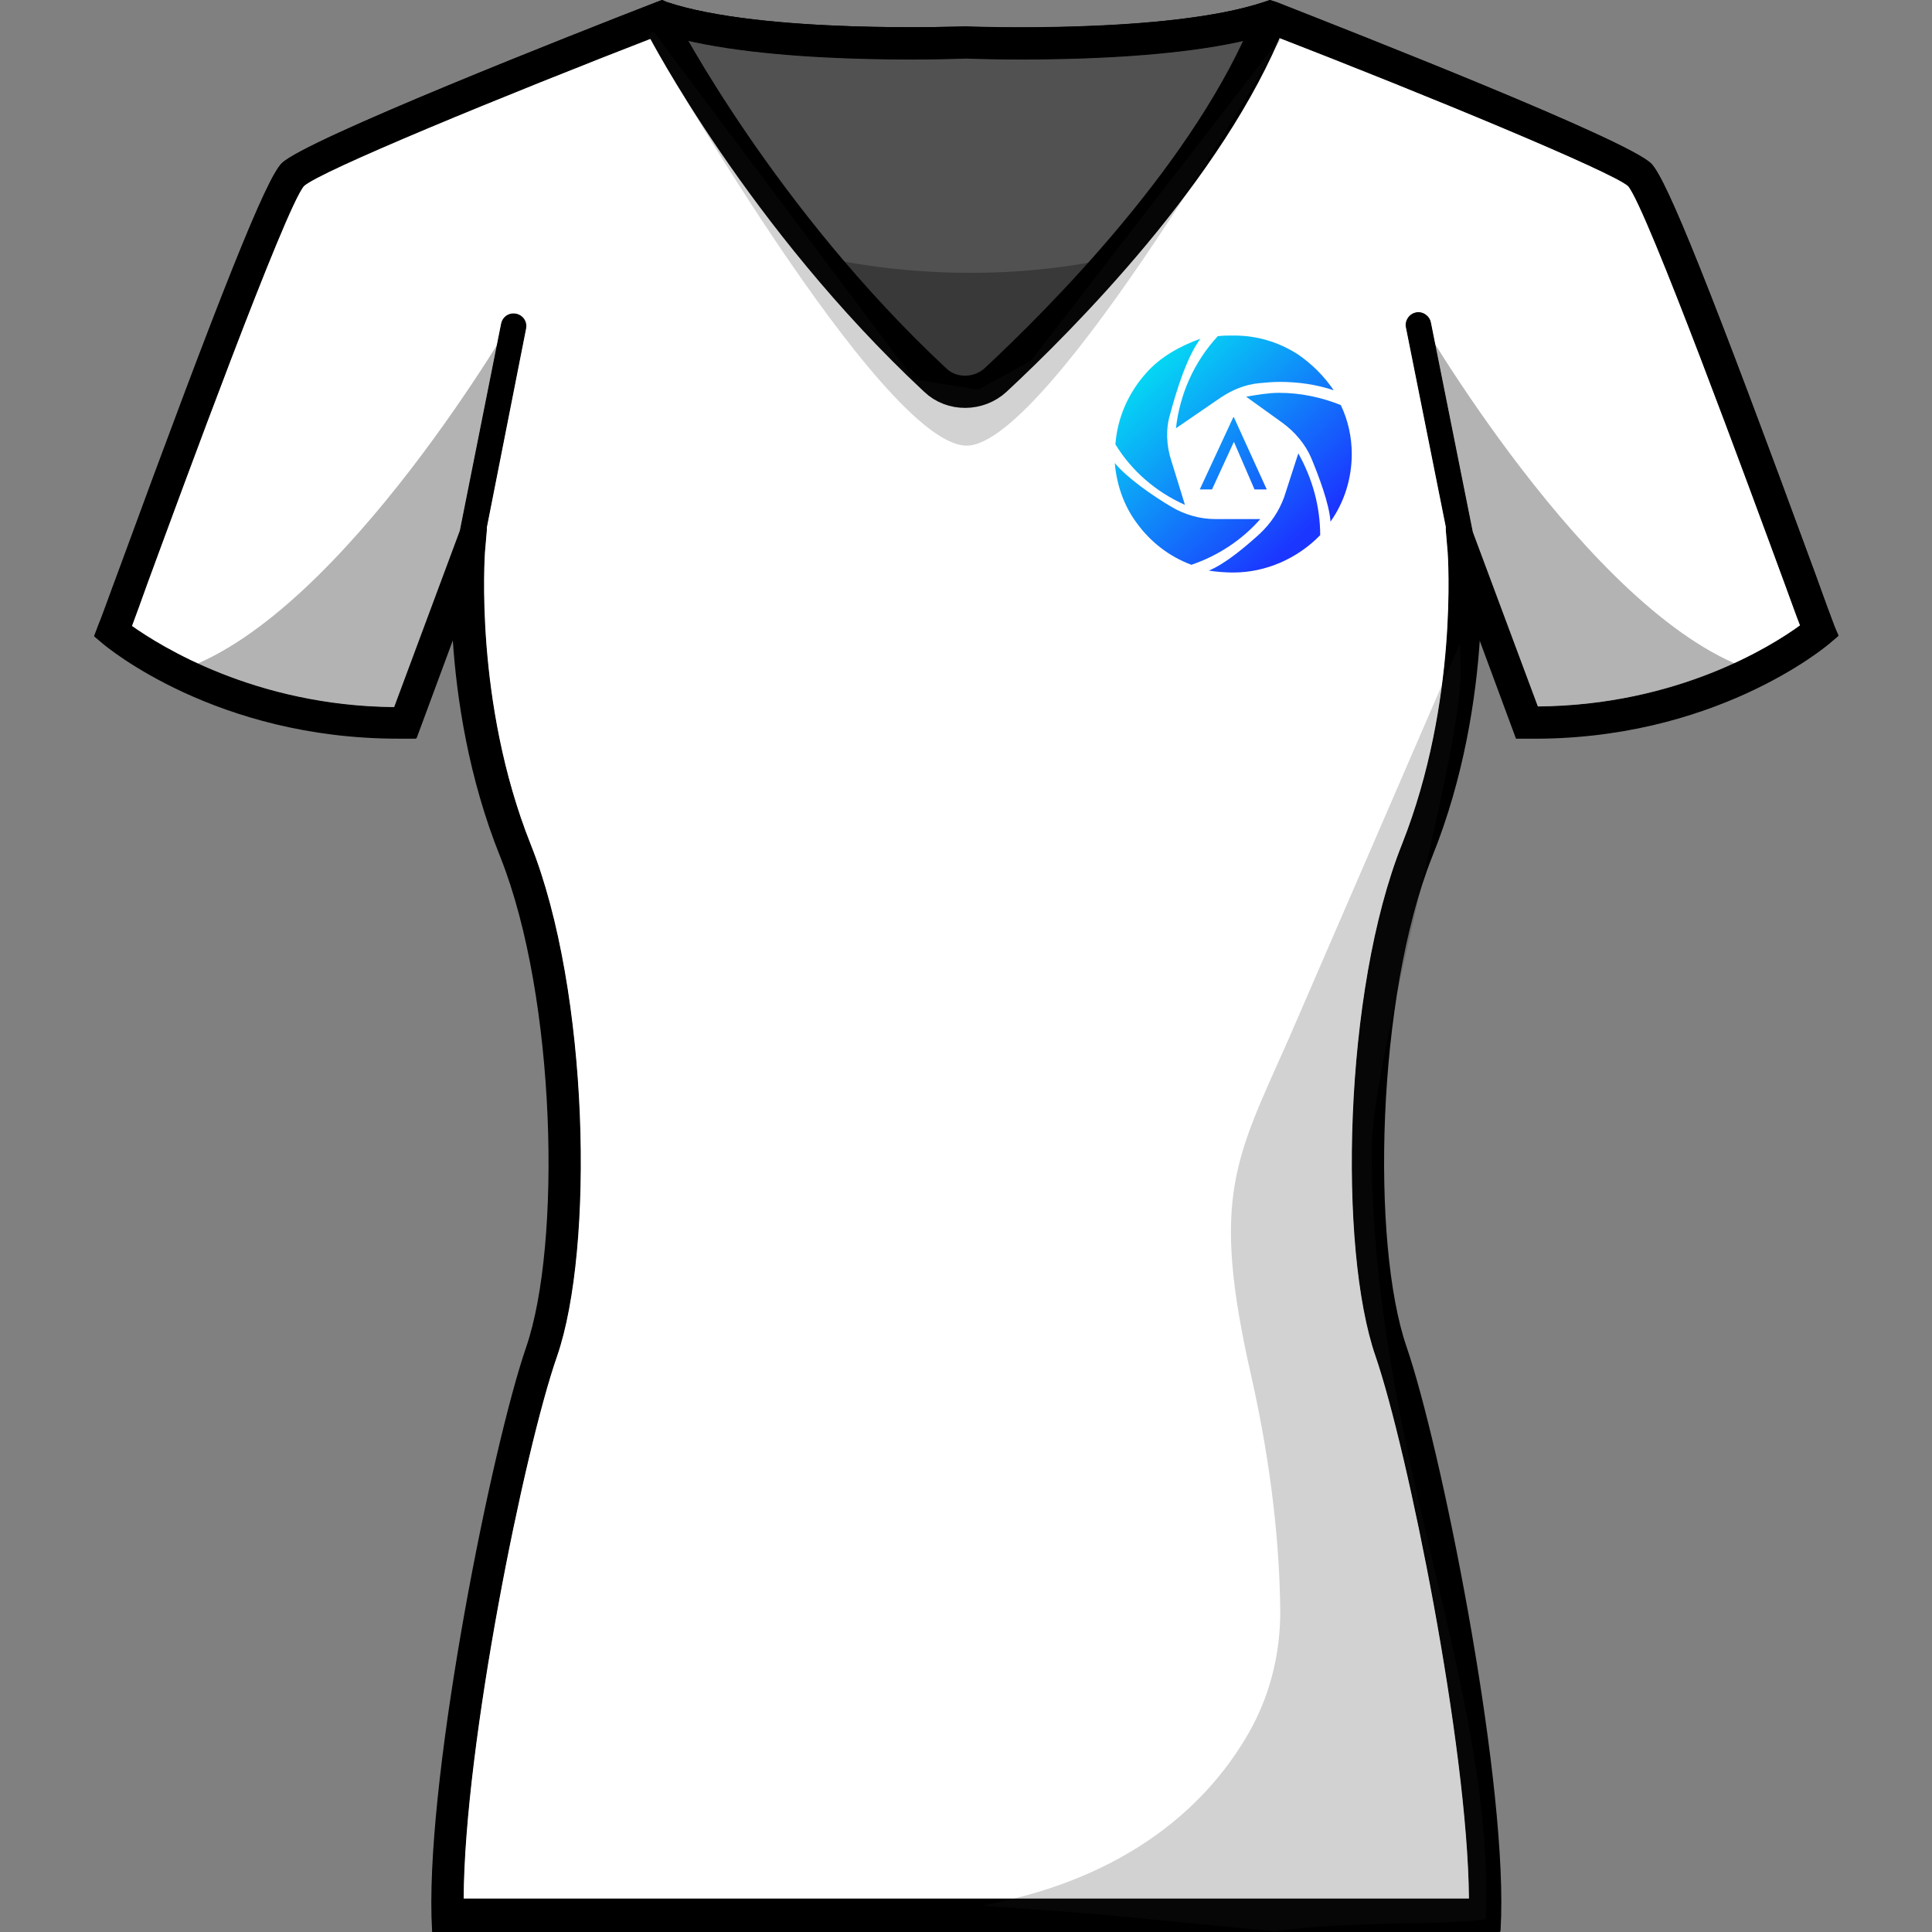
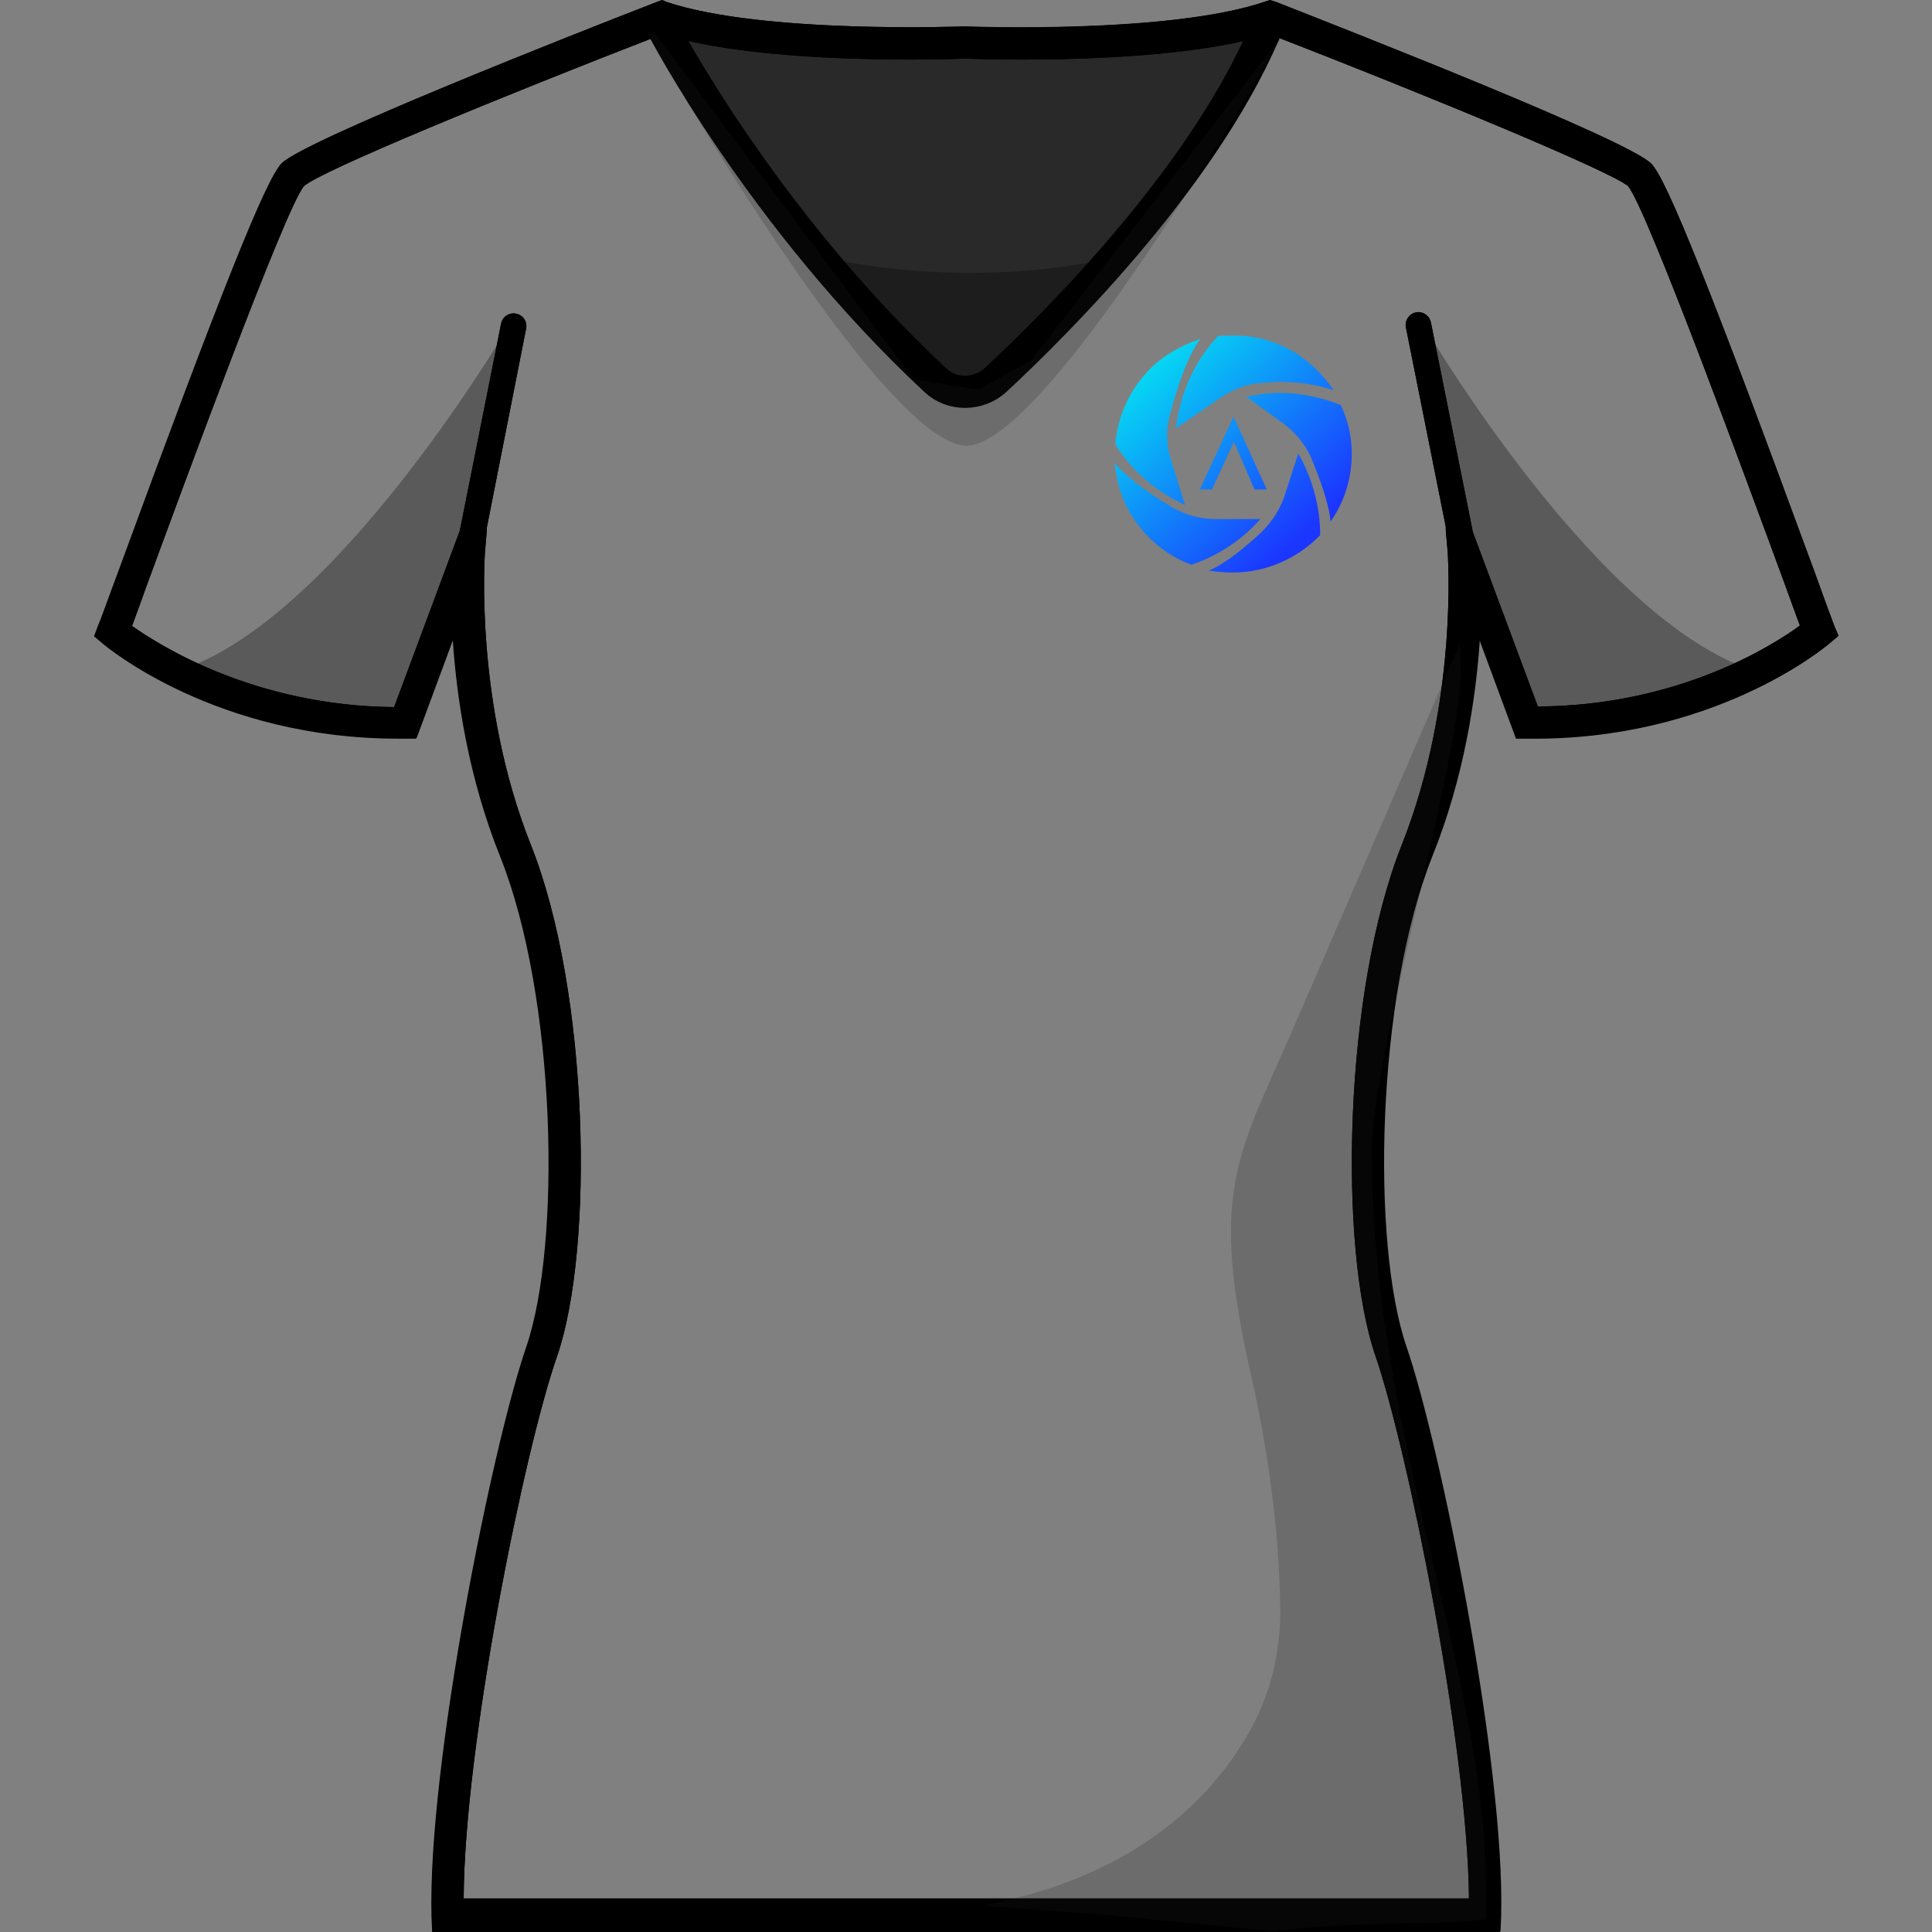
<svg xmlns="http://www.w3.org/2000/svg" version="1.1" id="Capa_1" x="0px" y="0px" viewBox="0 0 300 300" style="enable-background:new 0 0 300 300;" xml:space="preserve">
  <rect x="0" y="0" width="300" height="300" fill="#808080" stroke="none" />
  <style type="text/css">
	.st0{fill:none;}
	.st1{fill:#FFFFFF;}
	.st2{opacity:0.3;enable-background:new    ;}
	.st3{fill:none;stroke:#000000;stroke-width:5;stroke-linejoin:round;stroke-miterlimit:10;}
	.st4{fill:url(#SVGID_1_);}
	.st5{fill:url(#SVGID_2_);}
	.st6{fill:url(#SVGID_3_);}
	.st7{fill:url(#SVGID_4_);}
	.st8{fill:url(#SVGID_5_);}
	.st9{fill:url(#SVGID_6_);}
	.st10{opacity:0.68;enable-background:new    ;}
	.st11{opacity:0.2;fill:#231F20;enable-background:new    ;}
</style>
  <g>
    <path class="st0" d="M252.8,28.8c-2.5-2.2-30.4-13.7-55.7-23.6C181.4,10.1,152.3,9.1,150,9c-2.3,0.1-31.4,1.1-47.1-3.8   C77.6,15,49.7,26.6,47.2,28.8c-2.9,3.4-19,47.2-24.3,61.7c-1,2.7-1.8,5-2.4,6.6c4.4,3.1,19.1,12.4,40.7,12.6l10.2-27.4l6.4-32.1   c0.2-1.1,1.3-1.8,2.3-1.6c1.1,0.2,1.8,1.3,1.6,2.3l-6.2,31.2c0,0.1,0,0.2,0,0.4L75.2,86c0,0.2-1.7,23.1,7.1,45.3   c9.1,22.8,9.9,62.8,4.1,79.5c-5,14.6-14.3,60.5-14.5,84.2H228c-0.1-23.8-9.4-69.6-14.5-84.2c-5.8-16.8-5-56.7,4.1-79.5   c8.8-22.1,7.1-45,7.1-45.3l-0.3-3.5c0-0.2,0-0.4,0-0.5l-6.2-31c-0.2-1.1,0.5-2.1,1.6-2.3s2.1,0.5,2.3,1.6l6.5,32.5l10.1,27.1   c21.7-0.2,36.3-9.5,40.7-12.6c-0.6-1.6-1.4-3.8-2.4-6.6C271.8,76.2,255.7,32.3,252.8,28.8z" />
    <path d="M284.8,97.1c-0.5-1.3-1.6-4.3-3-8.2c-16.1-43.8-23-61.1-25.4-63.5c-3.7-3.7-45.5-20.1-58.2-25l-1-0.4l-0.9,0.3   c-14.9,5-46,3.8-46.3,3.8h-0.1h-0.1c-0.3,0-31.4,1.2-46.3-3.8L102.8,0L102,0.3c-12.7,4.9-54.5,21.4-58.2,25   c-2.4,2.4-9.3,19.6-25.4,63.5c-1.5,4-2.5,6.9-3.1,8.3l-0.6,1.6l1.3,1.1c0.7,0.6,17.7,14.8,45.9,14.8c0.4,0,0.7,0,1.1,0h1.7   l5.7-15.4c0.6,9,2.4,21.4,7.4,33.8c8.7,21.9,9.5,60.1,4,76.1c-5.3,15.4-15.3,65-14.7,88.4l0.1,2.4H233l0.1-2.4   c0.6-23.4-9.4-73-14.7-88.4c-5.5-16-4.7-54.2,4-76.1c5-12.4,6.8-24.8,7.4-33.8l5.7,15.4h1.7c28.9,0.4,46.3-14.2,47-14.8l1.3-1.1   L284.8,97.1z M238.8,109.7l-10.1-27.1l-6.5-32.5c-0.2-1.1-1.3-1.8-2.3-1.6c-1.1,0.2-1.8,1.3-1.6,2.3l6.2,31c0,0.2,0,0.3,0,0.5   l0.3,3.5c0,0.2,1.7,23.1-7.1,45.3c-9.1,22.8-9.9,62.8-4.1,79.5c5,14.6,14.3,60.5,14.5,84.2H72c0.1-23.8,9.4-69.6,14.5-84.2   c5.8-16.7,5-56.7-4.1-79.5c-8.8-22.1-7.1-45-7.1-45.3l0.3-3.5c0-0.1,0-0.3,0-0.4L81.7,51c0.2-1.1-0.5-2.1-1.6-2.3s-2.1,0.5-2.3,1.6   l-6.4,32.1l-10.2,27.4c-21.6-0.2-36.3-9.5-40.7-12.6c0.6-1.6,1.4-3.8,2.4-6.6c5.3-14.4,21.4-58.3,24.3-61.7   c2.5-2.3,30.4-13.8,55.7-23.6c15.7,4.9,44.8,3.9,47.1,3.8c2.3,0.1,31.4,1.1,47.1-3.8c25.3,9.8,53.2,21.4,55.7,23.6   c2.9,3.4,19,47.3,24.3,61.7c1,2.7,1.8,5,2.4,6.6C275.1,100.3,260.5,109.6,238.8,109.7z" />
  </g>
  <g>
    <path d="M284.8,97.1c-0.5-1.3-1.6-4.3-3-8.2c-16.1-43.9-23-61.1-25.4-63.5c-3.7-3.7-45.5-20.1-58.2-25.1l-1-0.3l-0.9,0.3   c-14.9,5-46,3.9-46.3,3.8h-0.1h-0.1c-0.3,0-31.4,1.2-46.3-3.8L102.8,0L102,0.3c-12.8,5-54.6,21.4-58.3,25.1   c-2.4,2.4-9.3,19.6-25.4,63.5c-1.5,4-2.5,6.9-3.1,8.3l-0.6,1.6l1.3,1.1c0.7,0.6,17.7,14.8,45.9,14.8c0.4,0,0.7,0,1.1,0h1.7   l5.7-15.4c0.6,9,2.4,21.4,7.4,33.8c8.7,21.9,9.5,60.1,4,76.1c-5.3,15.4-15.3,65-14.7,88.4l0.1,2.4h165.8l0.1-2.4   c0.6-23.4-9.4-73-14.7-88.4c-5.5-16-4.7-54.2,4-76.1c5-12.4,6.8-24.8,7.4-33.8l5.7,15.4h1.7c28.9,0.4,46.3-14.2,47-14.8l1.3-1.1   L284.8,97.1z M238.8,109.7l-10.1-27.1l-6.5-32.5c-0.2-1.1-1.3-1.8-2.3-1.6c-1.1,0.2-1.8,1.3-1.6,2.3l6.2,31c0,0.2,0,0.3,0,0.5   l0.3,3.5c0,0.2,1.7,23.1-7.1,45.3c-9.1,22.8-9.9,62.8-4.1,79.5c5,14.6,14.3,60.5,14.5,84.2H72c0.1-23.8,9.4-69.6,14.5-84.2   c5.8-16.8,5-56.7-4.1-79.5c-8.8-22.1-7.1-45-7.1-45.3l0.3-3.5c0-0.1,0-0.3,0-0.4L81.7,51c0.2-1.1-0.5-2.1-1.6-2.3s-2.1,0.5-2.3,1.6   l-6.4,32.1l-10.2,27.4c-21.6-0.2-36.3-9.5-40.7-12.6c0.6-1.6,1.4-3.8,2.4-6.6c5.3-14.4,21.4-58.3,24.3-61.7   c2.5-2.3,30.4-13.8,55.7-23.6c15.7,4.9,44.8,3.9,47.1,3.8c2.3,0.1,31.4,1.1,47.1-3.8c25.3,9.8,53.2,21.4,55.7,23.6   c2.9,3.4,19,47.3,24.3,61.7c1,2.7,1.8,5,2.4,6.5C275.2,100.3,260.5,109.6,238.8,109.7z" />
-     <path class="st1" d="M279.5,97.1c-4.4,3.2-19,12.4-40.7,12.6l-10.1-27.1l-6.5-32.5c-0.2-1.1-1.3-1.8-2.3-1.6   c-1.1,0.2-1.8,1.3-1.6,2.3l6.2,31c0,0.2,0,0.3,0,0.5l0.3,3.5c0,0.2,1.7,23.1-7.1,45.3c-9.1,22.8-9.9,62.8-4.1,79.5   c5,14.6,14.3,60.5,14.5,84.2H72c0.1-23.8,9.4-69.6,14.5-84.2c5.8-16.8,5-56.7-4.1-79.5c-8.8-22.1-7.1-45-7.1-45.3l0.3-3.5   c0-0.1,0-0.3,0-0.4L81.7,51c0.2-1.1-0.5-2.1-1.6-2.3s-2.1,0.5-2.3,1.6l-6.4,32.1l-10.2,27.4c-21.6-0.2-36.3-9.5-40.7-12.6   c0.6-1.6,1.4-3.8,2.4-6.6c5.3-14.4,21.4-58.3,24.3-61.7c2.5-2.3,30.4-13.8,55.7-23.6c15.7,4.9,44.8,3.9,47.1,3.8   c2.3,0.1,31.4,1.1,47.1-3.8c25.3,9.8,53.2,21.4,55.7,23.6c2.9,3.4,19,47.3,24.3,61.7C278.1,93.3,278.9,95.6,279.5,97.1z" />
  </g>
  <path class="st2" d="M80.2,48.6c0,0-26.7,46.5-51.7,55.3c0,0,17.6,9,25.9,8.8c8.2-0.3,8.2-0.3,8.2-0.3l16-52.7L80.2,48.6z" />
  <path class="st2" d="M219.9,48.6c0,0,26.7,46.5,51.7,55.3c0,0-17.6,9-25.9,8.8c-8.2-0.3-8.2-0.3-8.2-0.3l-16-52.7L219.9,48.6z" />
  <path class="st3" d="M102.9,4.3c0,0,15.3,29.5,42.3,54.7c2.6,2.5,6.8,2.4,9.4,0c10-9.3,33.4-32.7,42.6-56" />
  <g>
    <g>
      <linearGradient id="SVGID_1_" gradientUnits="userSpaceOnUse" x1="210.567" y1="-1329.338" x2="181.047" y2="-1297.758" gradientTransform="matrix(1 0 0 -1 0 -1254)">
        <stop offset="0" style="stop-color:#1B36FF" />
        <stop offset="1" style="stop-color:#00FCF1" />
      </linearGradient>
      <path class="st4" d="M206.6,81c-0.2-2.8-1.8-7-3-9.9c-0.9-2.1-2.5-4-4.4-5.4l-5.7-4.1c1.7-0.3,3.5-0.6,5.1-0.6    c3.4,0,6.6,0.7,9.6,1.9c1.1,2.3,1.7,4.9,1.7,7.6C209.9,74.2,208.8,77.9,206.6,81L206.6,81L206.6,81z" />
      <linearGradient id="SVGID_2_" gradientUnits="userSpaceOnUse" x1="208.157" y1="-1331.602" x2="178.628" y2="-1300.013" gradientTransform="matrix(1 0 0 -1 0 -1254)">
        <stop offset="0" style="stop-color:#1B36FF" />
        <stop offset="1" style="stop-color:#00FCF1" />
      </linearGradient>
      <path class="st5" d="M182.6,66.5c0.6-5.3,2.8-10.3,6.5-14.3c0.8-0.1,1.7-0.1,2.5-0.1c3.6,0,6.9,1,9.9,2.9c2.2,1.5,4.1,3.4,5.6,5.6    c-2.7-0.9-5.5-1.3-8.4-1.3c-1.1,0-2.1,0.1-3.2,0.2c-2.1,0.2-4.1,1-5.9,2.2L182.6,66.5L182.6,66.5z" />
      <linearGradient id="SVGID_3_" gradientUnits="userSpaceOnUse" x1="201.233" y1="-1338.073" x2="171.704" y2="-1306.493" gradientTransform="matrix(1 0 0 -1 0 -1254)">
        <stop offset="0" style="stop-color:#1B36FF" />
        <stop offset="1" style="stop-color:#00FCF1" />
      </linearGradient>
      <path class="st6" d="M184,78.4c-4.5-2-8.3-5.3-10.8-9.4c0.3-4.1,2-8,4.8-11.1c2.2-2.5,5.3-4.2,8.4-5.3c-2.1,2.8-3.7,8-4.7,11.7    c-0.7,2.3-0.6,4.9,0.2,7.3L184,78.4L184,78.4z" />
      <linearGradient id="SVGID_4_" gradientUnits="userSpaceOnUse" x1="194.682" y1="-1344.19" x2="165.162" y2="-1312.61" gradientTransform="matrix(1 0 0 -1 0 -1254)">
        <stop offset="0" style="stop-color:#1B36FF" />
        <stop offset="1" style="stop-color:#00FCF1" />
      </linearGradient>
      <path class="st7" d="M185,87.7c-3.5-1.3-6.4-3.6-8.5-6.5c-2-2.7-3.1-5.9-3.4-9.3c1.9,2.3,5.9,5.1,8.8,6.8c2,1.2,4.4,1.9,6.8,1.9h7    C192.8,83.9,189.1,86.3,185,87.7L185,87.7z" />
      <linearGradient id="SVGID_5_" gradientUnits="userSpaceOnUse" x1="200" y1="-1339.225" x2="170.48" y2="-1307.636" gradientTransform="matrix(1 0 0 -1 0 -1254)">
        <stop offset="0" style="stop-color:#1B36FF" />
        <stop offset="1" style="stop-color:#00FCF1" />
      </linearGradient>
      <path class="st8" d="M191.5,88.9c-1.2,0-2.6-0.1-3.8-0.3c2.5-1,5.7-3.7,7.9-5.7c1.7-1.6,3-3.5,3.8-5.7l2.2-6.8    c2.2,3.9,3.4,8.3,3.4,12.7l0,0C201.5,86.7,196.6,88.9,191.5,88.9L191.5,88.9z" />
    </g>
    <linearGradient id="SVGID_6_" gradientUnits="userSpaceOnUse" x1="201.5" y1="-1337.822" x2="171.972" y2="-1306.242" gradientTransform="matrix(1 0 0 -1 0 -1254)">
      <stop offset="0" style="stop-color:#1B36FF" />
      <stop offset="1" style="stop-color:#00FCF1" />
    </linearGradient>
    <polyline class="st9" points="196.7,76 191.6,64.8 191.5,64.8 186.3,76 188.2,76 191.6,68.6 194.8,76 196.7,76  " />
  </g>
  <path class="st10" d="M102.9,4.3c0,0,22.7,40.8,47,58.9c0,0,34.6-29.5,47.3-60.2c0,0-40.8,5.2-93,0L102.9,4.3z" />
  <path class="st2" d="M126.8,39.7c0,0,22.2,6,47.5,0l-18.5,18.4l-5.3,2.9l-9.4-3.6L126.8,39.7z" />
  <path class="st11" d="M230.7,298c-3.5,0.9-22.6,0.3-32.7,1.9l-27.9-2.7l-17.7-1.3c25.1-4.6,36.8-18,42.1-27.9  c2.9-5.5,4.3-11.6,4.3-17.8c-0.1-10-1.3-22.3-4.5-36.5c-6.4-28.1-2.4-33.8,5.9-52.6l26.2-60.5l0.2-0.5c0,0,0-0.1,0.1-0.1l0,0  c0.1,1.4,0.1,2.9,0.1,4.5c0,13.4-13.9,60-13.8,74.3C213.1,225.2,232.2,262.3,230.7,298z" />
  <path class="st11" d="M100.7,5.6c0,0,36.1,63.6,49.4,63.6c12.9,0,49.2-63.9,49.2-63.9L160.1,56l-8.2,4.5l-10-1.6L101.4,4.8" />
</svg>